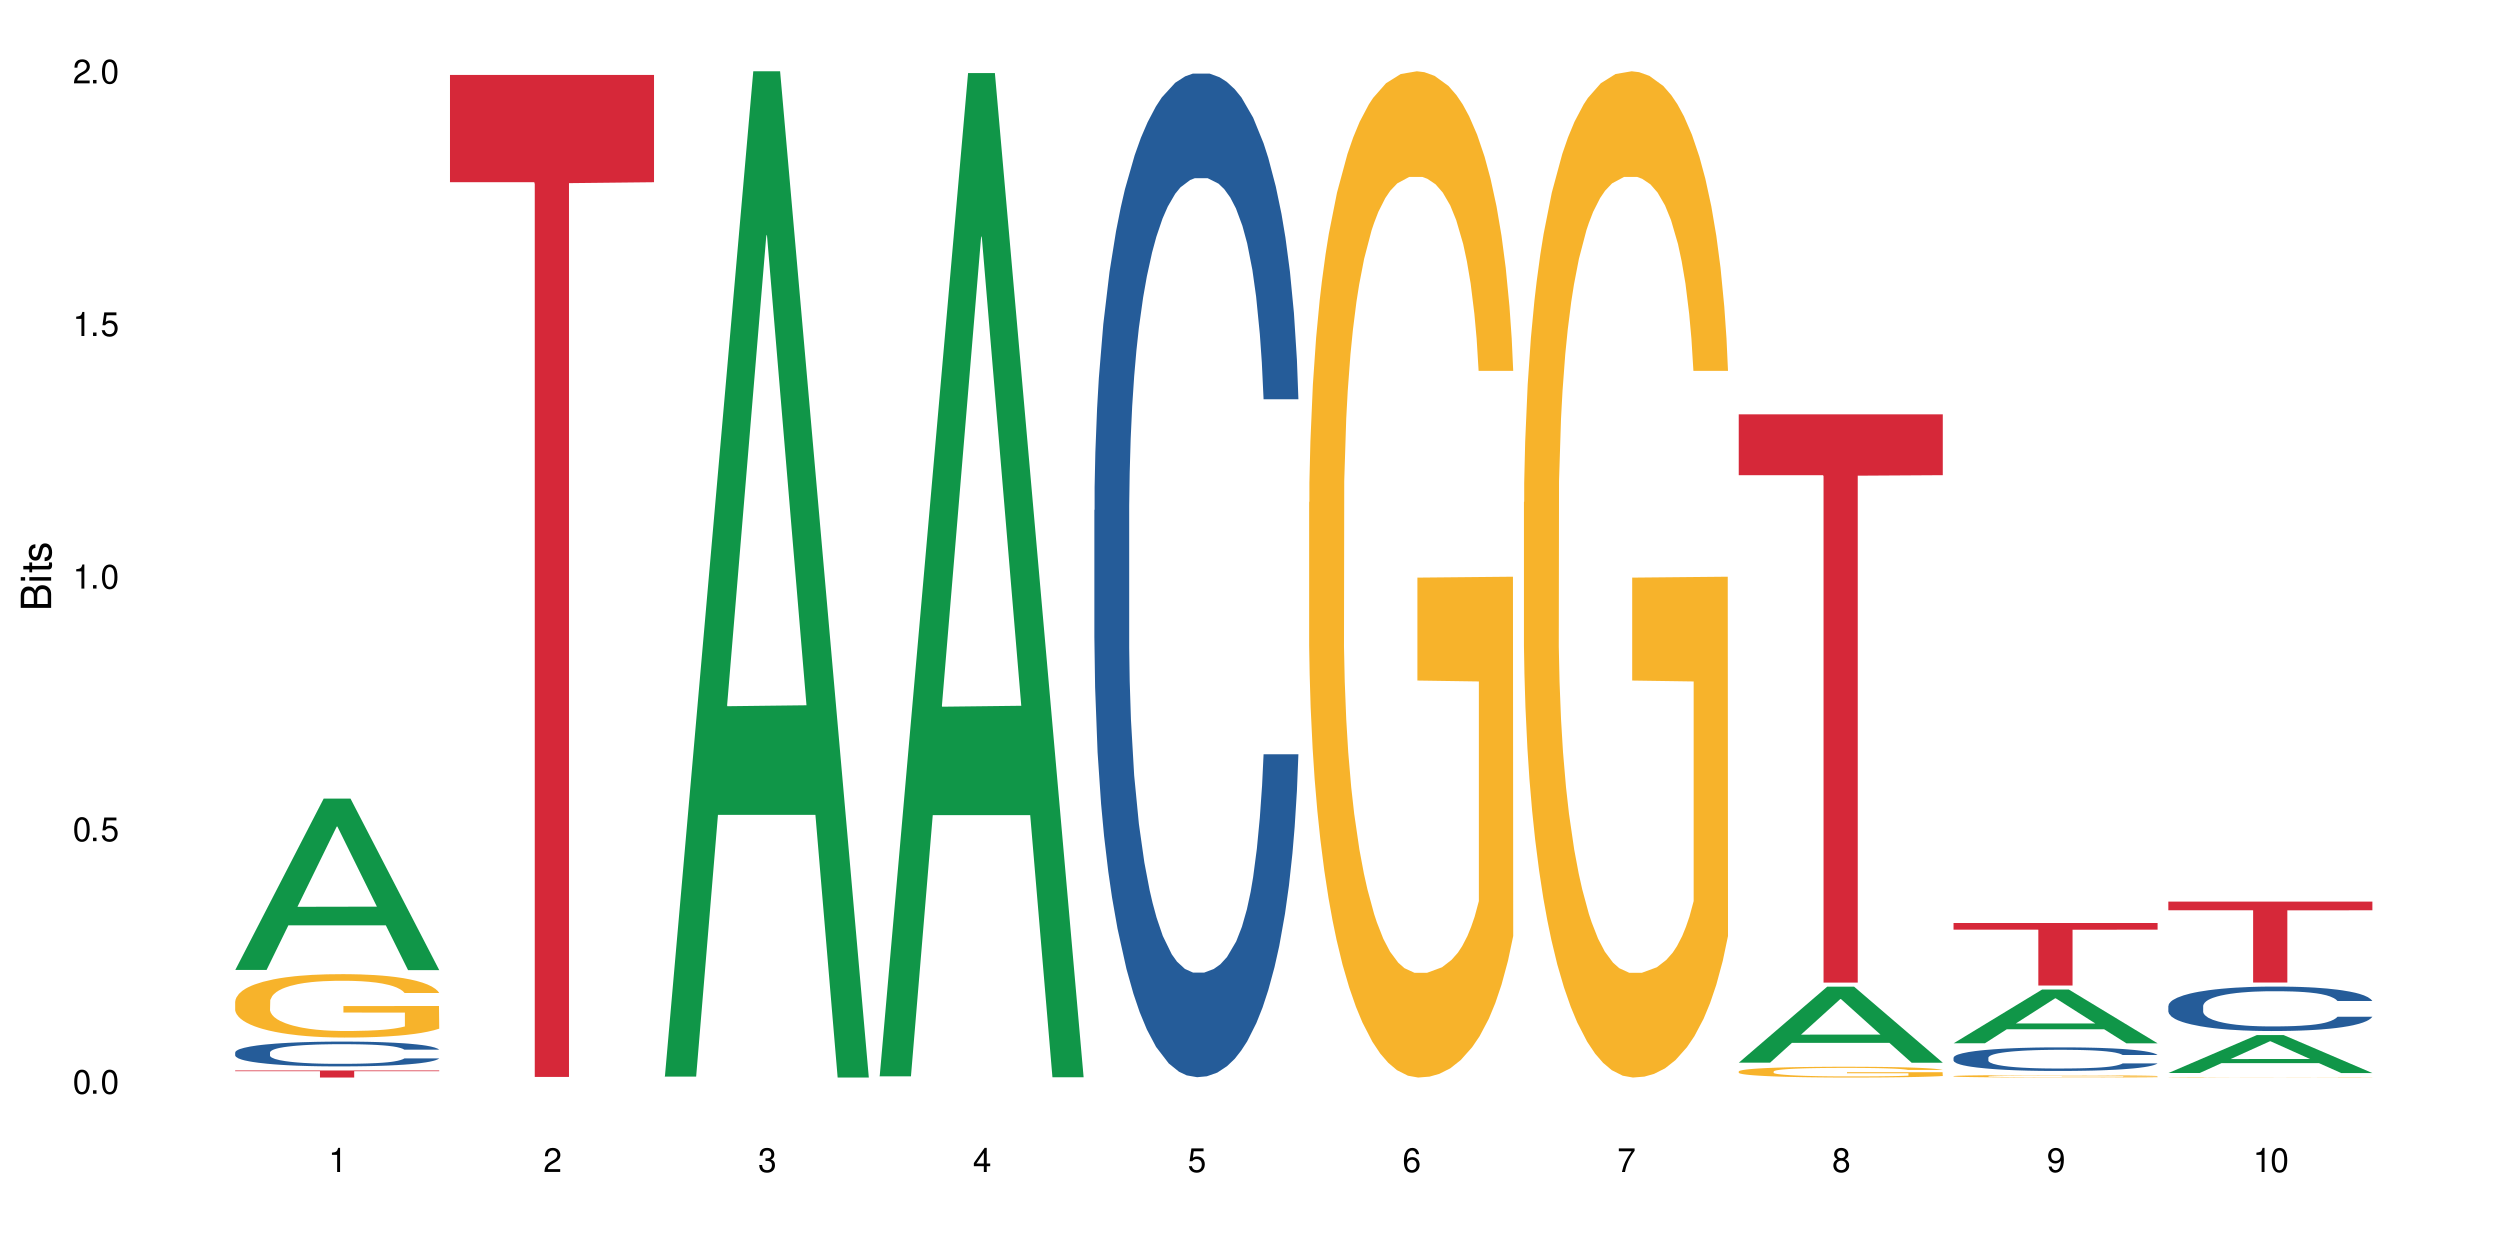
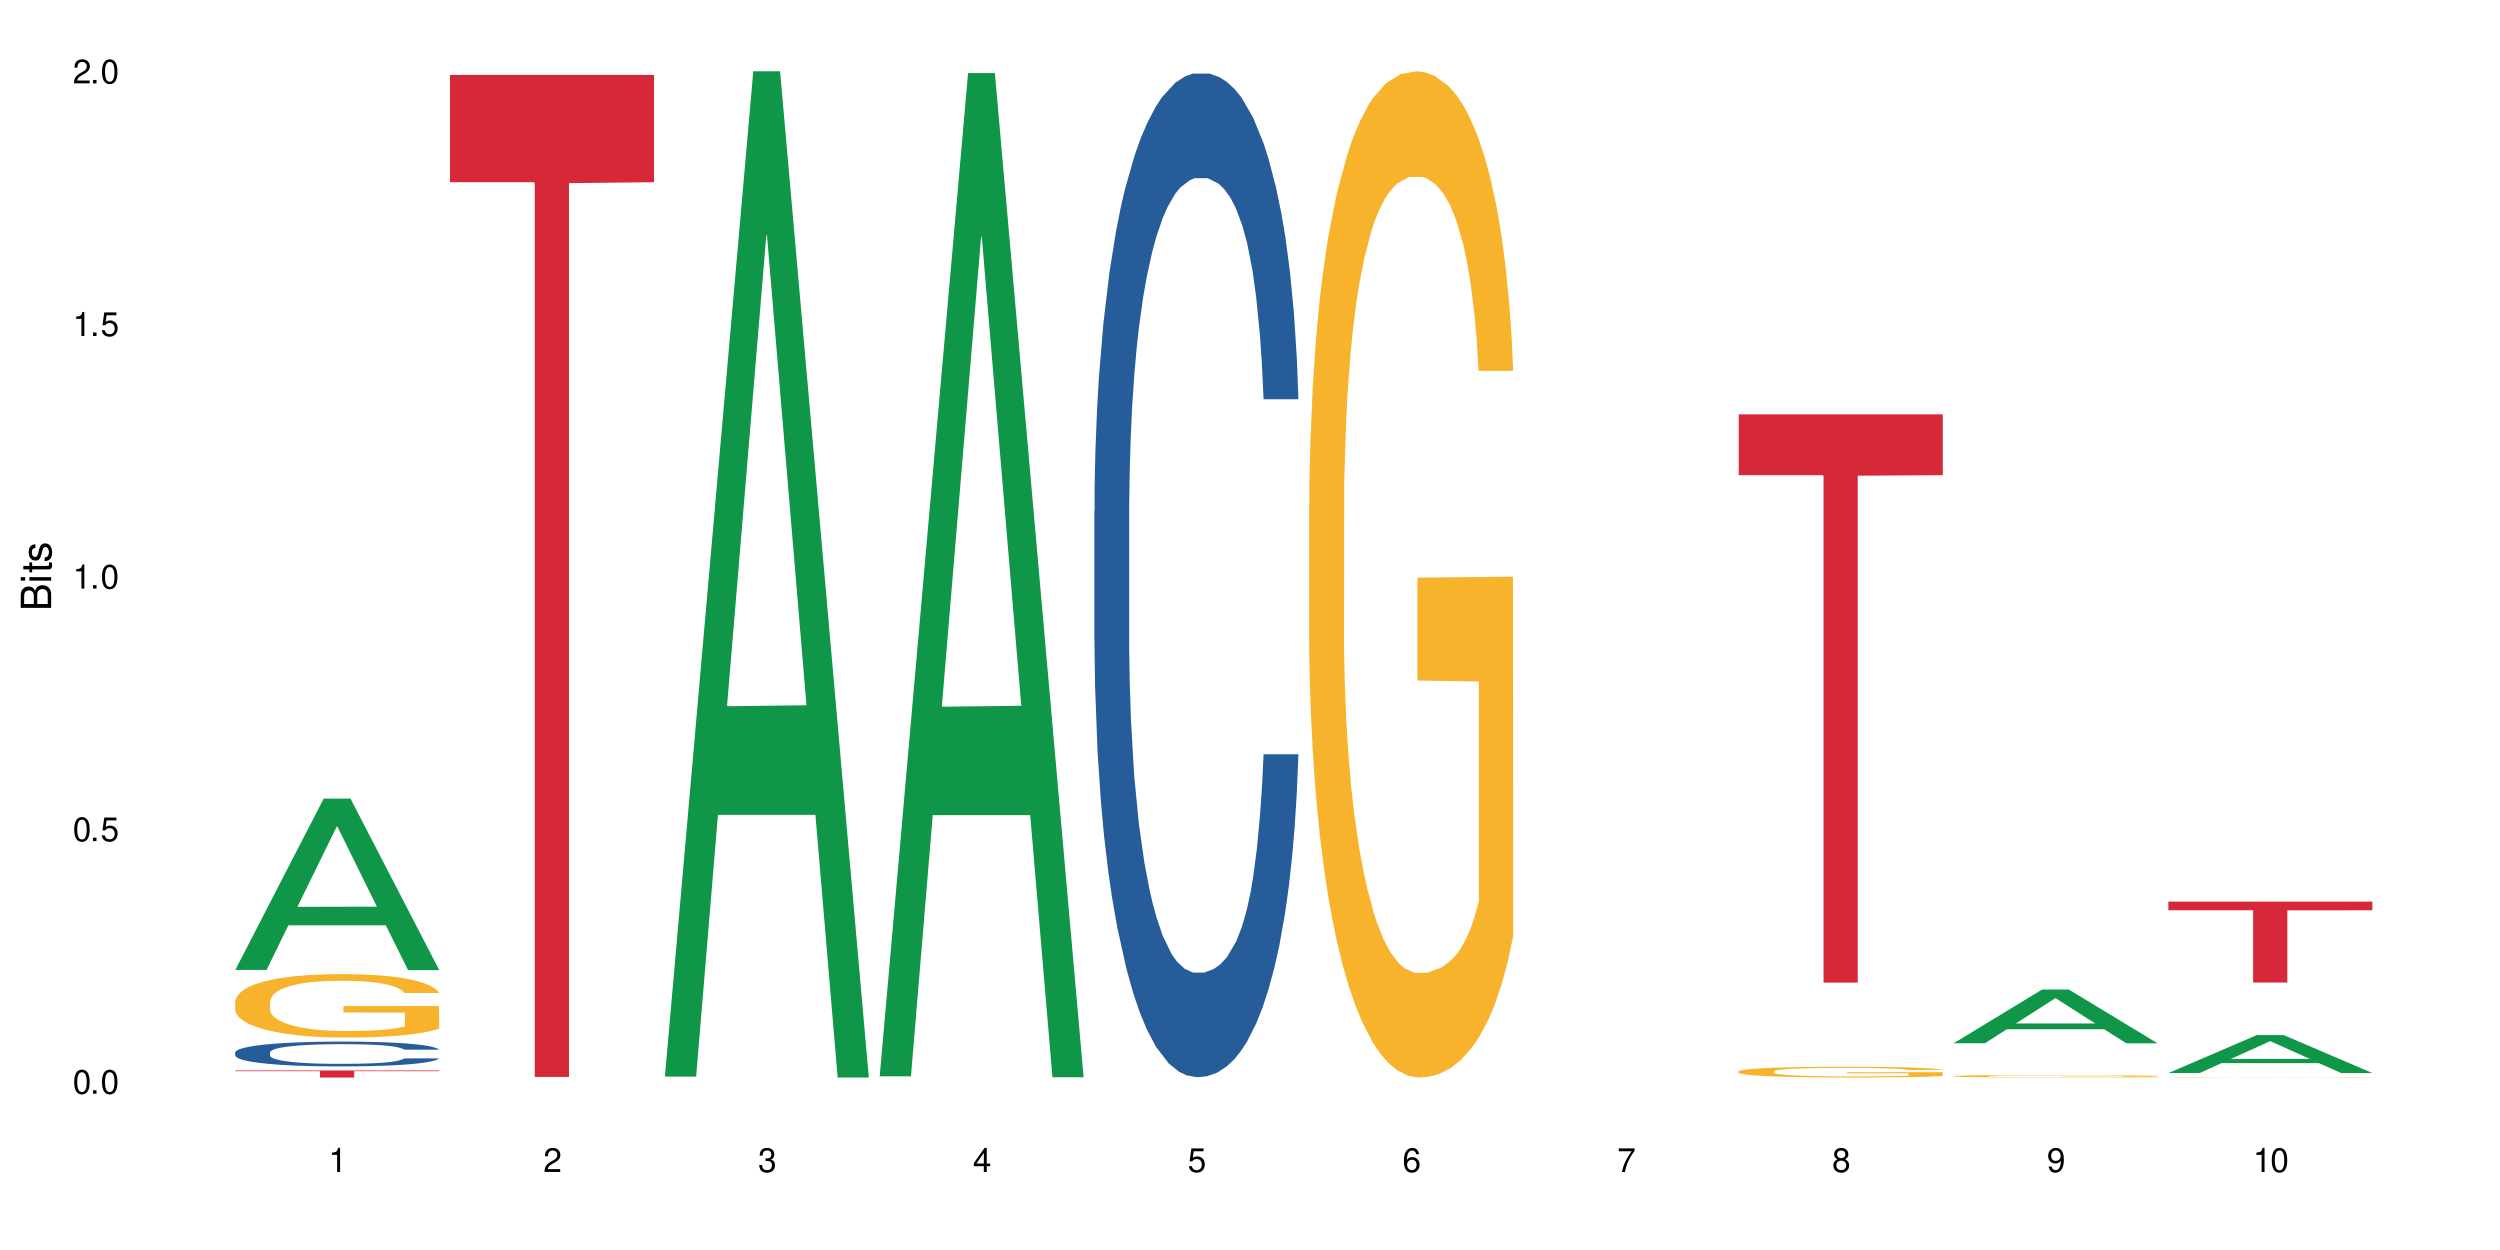
<svg xmlns="http://www.w3.org/2000/svg" xmlns:xlink="http://www.w3.org/1999/xlink" width="720" height="360" viewBox="0 0 720 360">
  <defs>
    <g>
      <g id="glyph-0-0">
</g>
      <g id="glyph-0-1">
        <path d="M 2.641 -6.938 C 2 -6.938 1.422 -6.656 1.078 -6.172 C 0.641 -5.562 0.406 -4.641 0.406 -3.359 C 0.406 -1.016 1.188 0.219 2.641 0.219 C 4.078 0.219 4.859 -1.016 4.859 -3.297 C 4.859 -4.641 4.656 -5.547 4.203 -6.172 C 3.844 -6.656 3.281 -6.938 2.641 -6.938 Z M 2.641 -6.188 C 3.547 -6.188 4 -5.25 4 -3.375 C 4 -1.406 3.562 -0.484 2.625 -0.484 C 1.734 -0.484 1.281 -1.438 1.281 -3.344 C 1.281 -5.25 1.734 -6.188 2.641 -6.188 Z M 2.641 -6.188 " />
      </g>
      <g id="glyph-0-2">
        <path d="M 1.828 -1 L 0.828 -1 L 0.828 0 L 1.828 0 Z M 1.828 -1 " />
      </g>
      <g id="glyph-0-3">
        <path d="M 4.562 -6.797 L 1.062 -6.797 L 0.547 -3.094 L 1.328 -3.094 C 1.719 -3.562 2.047 -3.734 2.578 -3.734 C 3.484 -3.734 4.062 -3.109 4.062 -2.094 C 4.062 -1.125 3.484 -0.531 2.578 -0.531 C 1.828 -0.531 1.375 -0.906 1.188 -1.672 L 0.328 -1.672 C 0.453 -1.109 0.547 -0.844 0.75 -0.594 C 1.125 -0.078 1.828 0.219 2.594 0.219 C 3.969 0.219 4.922 -0.781 4.922 -2.219 C 4.922 -3.562 4.031 -4.484 2.719 -4.484 C 2.25 -4.484 1.859 -4.359 1.469 -4.062 L 1.734 -5.969 L 4.562 -5.969 Z M 4.562 -6.797 " />
      </g>
      <g id="glyph-0-4">
        <path d="M 2.484 -4.938 L 2.484 0 L 3.328 0 L 3.328 -6.938 L 2.766 -6.938 C 2.469 -5.875 2.281 -5.734 0.984 -5.562 L 0.984 -4.938 Z M 2.484 -4.938 " />
      </g>
      <g id="glyph-0-5">
        <path d="M 4.859 -0.828 L 1.281 -0.828 C 1.359 -1.406 1.672 -1.781 2.5 -2.281 L 3.469 -2.828 C 4.406 -3.344 4.906 -4.062 4.906 -4.906 C 4.906 -5.484 4.672 -6.031 4.266 -6.406 C 3.859 -6.766 3.375 -6.938 2.719 -6.938 C 1.859 -6.938 1.219 -6.625 0.844 -6.031 C 0.609 -5.672 0.5 -5.234 0.484 -4.531 L 1.328 -4.531 C 1.359 -5.016 1.406 -5.281 1.531 -5.516 C 1.75 -5.938 2.188 -6.203 2.703 -6.203 C 3.469 -6.203 4.031 -5.641 4.031 -4.891 C 4.031 -4.344 3.719 -3.859 3.125 -3.516 L 2.234 -3 C 0.812 -2.172 0.406 -1.531 0.328 -0.016 L 4.859 -0.016 Z M 4.859 -0.828 " />
      </g>
      <g id="glyph-0-6">
        <path d="M 2.125 -3.188 L 2.578 -3.188 C 3.5 -3.188 3.984 -2.766 3.984 -1.922 C 3.984 -1.062 3.469 -0.531 2.594 -0.531 C 1.656 -0.531 1.203 -1 1.156 -2.016 L 0.312 -2.016 C 0.344 -1.453 0.438 -1.094 0.609 -0.781 C 0.953 -0.109 1.625 0.219 2.547 0.219 C 3.953 0.219 4.859 -0.625 4.859 -1.938 C 4.859 -2.828 4.516 -3.297 3.703 -3.594 C 4.344 -3.844 4.656 -4.328 4.656 -5.031 C 4.656 -6.219 3.875 -6.938 2.578 -6.938 C 1.203 -6.938 0.484 -6.172 0.453 -4.703 L 1.297 -4.703 C 1.312 -5.125 1.344 -5.359 1.453 -5.578 C 1.641 -5.969 2.062 -6.203 2.594 -6.203 C 3.344 -6.203 3.797 -5.75 3.797 -5 C 3.797 -4.516 3.609 -4.219 3.25 -4.047 C 3.016 -3.953 2.703 -3.922 2.125 -3.906 Z M 2.125 -3.188 " />
      </g>
      <g id="glyph-0-7">
        <path d="M 3.141 -1.672 L 3.141 0 L 3.984 0 L 3.984 -1.672 L 4.984 -1.672 L 4.984 -2.438 L 3.984 -2.438 L 3.984 -6.938 L 3.359 -6.938 L 0.266 -2.578 L 0.266 -1.672 Z M 3.141 -2.438 L 1 -2.438 L 3.141 -5.5 Z M 3.141 -2.438 " />
      </g>
      <g id="glyph-0-8">
        <path d="M 4.781 -5.125 C 4.609 -6.266 3.891 -6.938 2.844 -6.938 C 2.094 -6.938 1.422 -6.578 1.031 -5.953 C 0.594 -5.266 0.406 -4.422 0.406 -3.172 C 0.406 -2 0.578 -1.25 0.984 -0.641 C 1.359 -0.078 1.953 0.219 2.703 0.219 C 3.984 0.219 4.922 -0.75 4.922 -2.094 C 4.922 -3.375 4.062 -4.281 2.844 -4.281 C 2.172 -4.281 1.641 -4.031 1.281 -3.516 C 1.281 -5.234 1.828 -6.188 2.797 -6.188 C 3.391 -6.188 3.797 -5.797 3.938 -5.125 Z M 2.734 -3.531 C 3.547 -3.531 4.062 -2.953 4.062 -2.031 C 4.062 -1.156 3.484 -0.531 2.703 -0.531 C 1.922 -0.531 1.328 -1.188 1.328 -2.078 C 1.328 -2.938 1.906 -3.531 2.734 -3.531 Z M 2.734 -3.531 " />
      </g>
      <g id="glyph-0-9">
        <path d="M 4.984 -6.797 L 0.438 -6.797 L 0.438 -5.969 L 4.109 -5.969 C 2.5 -3.656 1.828 -2.234 1.328 0 L 2.219 0 C 2.594 -2.172 3.453 -4.047 4.984 -6.094 Z M 4.984 -6.797 " />
      </g>
      <g id="glyph-0-10">
        <path d="M 3.75 -3.656 C 4.469 -4.094 4.688 -4.438 4.688 -5.078 C 4.688 -6.172 3.844 -6.938 2.641 -6.938 C 1.438 -6.938 0.594 -6.172 0.594 -5.094 C 0.594 -4.438 0.812 -4.094 1.516 -3.656 C 0.734 -3.266 0.359 -2.703 0.359 -1.922 C 0.359 -0.656 1.281 0.219 2.641 0.219 C 3.984 0.219 4.922 -0.656 4.922 -1.922 C 4.922 -2.703 4.531 -3.266 3.75 -3.656 Z M 2.641 -6.188 C 3.359 -6.188 3.812 -5.75 3.812 -5.062 C 3.812 -4.406 3.344 -3.984 2.641 -3.984 C 1.922 -3.984 1.453 -4.406 1.453 -5.078 C 1.453 -5.75 1.922 -6.188 2.641 -6.188 Z M 2.641 -3.266 C 3.484 -3.266 4.062 -2.719 4.062 -1.906 C 4.062 -1.078 3.484 -0.531 2.625 -0.531 C 1.797 -0.531 1.219 -1.094 1.219 -1.906 C 1.219 -2.719 1.781 -3.266 2.641 -3.266 Z M 2.641 -3.266 " />
      </g>
      <g id="glyph-0-11">
        <path d="M 0.516 -1.578 C 0.672 -0.453 1.406 0.219 2.438 0.219 C 3.188 0.219 3.859 -0.141 4.266 -0.766 C 4.688 -1.453 4.891 -2.297 4.891 -3.547 C 4.891 -4.719 4.703 -5.453 4.312 -6.078 C 3.938 -6.641 3.344 -6.938 2.594 -6.938 C 1.297 -6.938 0.359 -5.969 0.359 -4.625 C 0.359 -3.344 1.234 -2.453 2.453 -2.453 C 3.094 -2.453 3.578 -2.672 4.016 -3.203 C 4 -1.484 3.469 -0.531 2.5 -0.531 C 1.906 -0.531 1.484 -0.906 1.359 -1.578 Z M 2.578 -6.203 C 3.375 -6.203 3.969 -5.531 3.969 -4.641 C 3.969 -3.797 3.391 -3.188 2.547 -3.188 C 1.734 -3.188 1.234 -3.766 1.234 -4.688 C 1.234 -5.562 1.797 -6.203 2.578 -6.203 Z M 2.578 -6.203 " />
      </g>
      <g id="glyph-1-0">
</g>
      <g id="glyph-1-1">
        <path d="M 0 -0.953 L 0 -4.891 C 0 -5.719 -0.234 -6.344 -0.734 -6.797 C -1.188 -7.234 -1.812 -7.469 -2.5 -7.469 C -3.547 -7.469 -4.188 -7 -4.625 -5.875 C -4.984 -6.688 -5.625 -7.094 -6.531 -7.094 C -7.172 -7.094 -7.734 -6.859 -8.141 -6.391 C -8.562 -5.922 -8.75 -5.344 -8.75 -4.5 L -8.75 -0.953 Z M -4.984 -2.062 L -7.766 -2.062 L -7.766 -4.219 C -7.766 -4.844 -7.688 -5.203 -7.453 -5.5 C -7.219 -5.812 -6.859 -5.969 -6.375 -5.969 C -5.891 -5.969 -5.531 -5.812 -5.297 -5.5 C -5.062 -5.203 -4.984 -4.844 -4.984 -4.219 Z M -0.984 -2.062 L -4 -2.062 L -4 -4.781 C -4 -5.766 -3.438 -6.359 -2.484 -6.359 C -1.547 -6.359 -0.984 -5.766 -0.984 -4.781 Z M -0.984 -2.062 " />
      </g>
      <g id="glyph-1-2">
        <path d="M -6.281 -1.797 L -6.281 -0.797 L 0 -0.797 L 0 -1.797 Z M -8.75 -1.797 L -8.75 -0.797 L -7.484 -0.797 L -7.484 -1.797 Z M -8.75 -1.797 " />
      </g>
      <g id="glyph-1-3">
        <path d="M -6.281 -3.047 L -6.281 -2.016 L -8.016 -2.016 L -8.016 -1.016 L -6.281 -1.016 L -6.281 -0.172 L -5.469 -0.172 L -5.469 -1.016 L -0.719 -1.016 C -0.078 -1.016 0.281 -1.453 0.281 -2.234 C 0.281 -2.5 0.25 -2.719 0.188 -3.047 L -0.641 -3.047 C -0.609 -2.906 -0.594 -2.766 -0.594 -2.562 C -0.594 -2.141 -0.719 -2.016 -1.156 -2.016 L -5.469 -2.016 L -5.469 -3.047 Z M -6.281 -3.047 " />
      </g>
      <g id="glyph-1-4">
        <path d="M -4.531 -5.25 C -5.766 -5.25 -6.469 -4.422 -6.469 -2.969 C -6.469 -1.516 -5.719 -0.562 -4.547 -0.562 C -3.562 -0.562 -3.094 -1.062 -2.734 -2.562 L -2.516 -3.484 C -2.344 -4.188 -2.094 -4.469 -1.641 -4.469 C -1.047 -4.469 -0.641 -3.875 -0.641 -3 C -0.641 -2.453 -0.797 -2 -1.062 -1.75 C -1.25 -1.594 -1.422 -1.531 -1.875 -1.469 L -1.875 -0.406 C -0.422 -0.453 0.281 -1.266 0.281 -2.922 C 0.281 -4.5 -0.5 -5.516 -1.719 -5.516 C -2.656 -5.516 -3.172 -4.984 -3.469 -3.734 L -3.703 -2.766 C -3.891 -1.953 -4.156 -1.609 -4.594 -1.609 C -5.188 -1.609 -5.547 -2.125 -5.547 -2.938 C -5.547 -3.75 -5.203 -4.172 -4.531 -4.203 Z M -4.531 -5.25 " />
      </g>
    </g>
  </defs>
  <rect x="-72" y="-36" width="864" height="432" fill="rgb(100%, 100%, 100%)" fill-opacity="1" />
  <path fill-rule="nonzero" fill="rgb(6.275%, 58.824%, 28.235%)" fill-opacity="1" d="M 67.73 279.344 L 67.793 279.297 L 93.223 229.992 L 100.945 229.992 L 126.5 279.391 L 117.52 279.391 L 111.117 266.496 L 83.051 266.496 L 76.773 279.344 L 67.73 279.344 L 85.75 261.16 L 108.543 261.113 L 97.176 238.062 L 97.051 238.016 L 96.926 238.156 L 85.688 261.113 L 85.75 261.16 Z M 67.73 279.344 " />
  <path fill-rule="nonzero" fill="rgb(14.51%, 36.078%, 60%)" fill-opacity="1" d="M 67.73 303.094 L 67.801 303.086 L 67.801 302.93 L 68.02 302.684 L 68.52 302.367 L 69.02 302.152 L 70.312 301.77 L 72.102 301.395 L 73.965 301.109 L 75.328 300.938 L 76.547 300.809 L 79.34 300.566 L 81.133 300.441 L 83.066 300.332 L 85.434 300.223 L 87.152 300.156 L 91.023 300.051 L 93.891 300.004 L 96.113 299.984 L 100.914 299.984 L 103.781 300.012 L 105.859 300.043 L 108.152 300.098 L 110.086 300.156 L 113.457 300.301 L 116.465 300.48 L 117.828 300.586 L 119.977 300.789 L 121.625 300.984 L 122.773 301.156 L 124.062 301.395 L 125.207 301.691 L 126.07 302.023 L 126.5 302.305 L 116.465 302.305 L 115.965 302.043 L 115.391 301.84 L 114.316 301.574 L 113.238 301.383 L 111.734 301.195 L 110.375 301.07 L 108.512 300.945 L 106.863 300.867 L 105.141 300.809 L 103.492 300.77 L 100.34 300.73 L 96.684 300.73 L 95.324 300.742 L 92.527 300.797 L 91.023 300.84 L 88.871 300.934 L 87.367 301.016 L 85.578 301.148 L 84.359 301.258 L 82.852 301.43 L 81.777 301.578 L 80.559 301.793 L 79.844 301.957 L 79.199 302.141 L 78.625 302.355 L 78.195 302.586 L 77.906 302.824 L 77.766 303.062 L 77.766 304.074 L 77.906 304.309 L 78.266 304.582 L 79.199 304.98 L 80.559 305.328 L 82.137 305.602 L 83.641 305.797 L 84.5 305.887 L 85.648 305.992 L 87.441 306.121 L 90.02 306.254 L 91.523 306.305 L 93.816 306.359 L 96.184 306.383 L 99.336 306.383 L 102.133 306.359 L 103.996 306.324 L 105.93 306.273 L 108.582 306.16 L 110.23 306.059 L 111.664 305.934 L 112.738 305.809 L 113.457 305.703 L 114.531 305.504 L 115.391 305.281 L 116.035 305.051 L 116.465 304.828 L 126.5 304.828 L 126.07 305.09 L 125.422 305.348 L 124.777 305.535 L 123.777 305.762 L 122.629 305.965 L 120.98 306.195 L 119.617 306.344 L 117.828 306.508 L 116.18 306.633 L 114.387 306.742 L 111.734 306.875 L 110.016 306.938 L 108.152 306.996 L 105.93 307.051 L 103.137 307.094 L 100.125 307.121 L 97.328 307.129 L 94.32 307.113 L 92.098 307.09 L 89.16 307.031 L 85.504 306.914 L 82.852 306.789 L 80.773 306.664 L 78.984 306.535 L 76.977 306.359 L 74.395 306.07 L 72.82 305.848 L 71.746 305.664 L 70.527 305.41 L 69.664 305.184 L 68.664 304.816 L 67.945 304.352 L 67.73 303.996 Z M 67.73 303.094 " />
  <path fill-rule="nonzero" fill="rgb(96.863%, 70.196%, 16.863%)" fill-opacity="1" d="M 67.73 288.379 L 67.801 288.363 L 67.801 288.027 L 68.09 287.277 L 68.805 286.242 L 69.738 285.391 L 70.742 284.727 L 71.387 284.375 L 72.461 283.875 L 73.395 283.508 L 75.758 282.758 L 78.77 282.055 L 80.418 281.754 L 82.281 281.473 L 84.93 281.156 L 86.148 281.039 L 89.875 280.77 L 94.105 280.605 L 98.762 280.555 L 100.914 280.57 L 103.852 280.637 L 107.863 280.82 L 110.16 280.988 L 111.949 281.156 L 113.812 281.371 L 116.105 281.703 L 118.258 282.105 L 119.977 282.504 L 121.695 283.008 L 123.129 283.539 L 124.348 284.125 L 125.422 284.824 L 126.07 285.41 L 126.5 285.992 L 116.535 285.992 L 115.965 285.41 L 115.32 284.957 L 114.242 284.406 L 113.168 284.008 L 112.094 283.691 L 110.086 283.258 L 108.367 282.988 L 106.215 282.758 L 104.137 282.605 L 101.773 282.504 L 100.34 282.473 L 96.543 282.473 L 93.102 282.59 L 91.094 282.723 L 89.66 282.855 L 87.656 283.105 L 86.438 283.309 L 85.719 283.441 L 83.57 283.957 L 82.137 284.426 L 81.348 284.742 L 80.344 285.242 L 79.629 285.691 L 78.84 286.359 L 78.41 286.859 L 77.836 287.996 L 77.766 290.996 L 77.98 291.633 L 78.41 292.316 L 78.984 292.918 L 79.844 293.551 L 80.703 294.035 L 82.207 294.684 L 83.496 295.117 L 84.5 295.402 L 86.438 295.852 L 87.227 296.004 L 89.09 296.305 L 91.023 296.535 L 93.387 296.738 L 95.18 296.836 L 98.047 296.922 L 101.703 296.922 L 106 296.82 L 108.727 296.688 L 110.59 296.555 L 111.809 296.438 L 113.312 296.254 L 114.387 296.086 L 115.391 295.902 L 116.609 295.617 L 116.609 291.633 L 98.906 291.613 L 98.906 289.746 L 126.426 289.73 L 126.5 296.254 L 124.992 296.703 L 123.129 297.137 L 121.34 297.473 L 119.477 297.754 L 116.824 298.07 L 114.672 298.273 L 111.375 298.504 L 108.367 298.656 L 105.215 298.754 L 102.418 298.805 L 99.121 298.82 L 96.184 298.789 L 93.031 298.688 L 90.52 298.555 L 88.227 298.387 L 85.934 298.172 L 83.066 297.82 L 81.203 297.539 L 79.27 297.188 L 77.336 296.77 L 75.613 296.32 L 74.469 295.969 L 73.32 295.57 L 72.102 295.07 L 70.957 294.5 L 70.098 293.984 L 69.309 293.398 L 68.734 292.848 L 68.16 292.098 L 67.875 291.5 L 67.73 290.98 Z M 67.73 288.379 " />
  <path fill-rule="nonzero" fill="rgb(83.922%, 15.686%, 22.353%)" fill-opacity="1" d="M 67.73 308.293 L 126.5 308.293 L 126.5 308.512 L 102.008 308.512 L 102.008 310.332 L 92.152 310.332 L 92.152 308.516 L 92.008 308.512 L 67.73 308.512 Z M 67.73 308.293 " />
  <path fill-rule="nonzero" fill="rgb(83.922%, 15.686%, 22.353%)" fill-opacity="1" d="M 129.594 21.586 L 188.359 21.586 L 188.359 52.477 L 163.867 52.746 L 163.867 310.16 L 154.012 310.16 L 154.012 53.016 L 153.871 52.477 L 129.594 52.477 Z M 129.594 21.586 " />
  <path fill-rule="nonzero" fill="rgb(6.275%, 58.824%, 28.235%)" fill-opacity="1" d="M 191.453 310.059 L 191.516 309.789 L 216.945 20.527 L 224.668 20.527 L 250.219 310.332 L 241.242 310.332 L 234.84 234.684 L 206.773 234.684 L 200.492 310.059 L 191.453 310.059 L 209.473 203.391 L 232.266 203.117 L 220.898 67.875 L 220.773 67.602 L 220.648 68.418 L 209.41 203.117 L 209.473 203.391 Z M 191.453 310.059 " />
  <path fill-rule="nonzero" fill="rgb(6.275%, 58.824%, 28.235%)" fill-opacity="1" d="M 253.312 309.984 L 253.375 309.711 L 278.805 21.043 L 286.527 21.043 L 312.082 310.254 L 303.102 310.254 L 296.699 234.762 L 268.633 234.762 L 262.355 309.984 L 253.312 309.984 L 271.332 203.531 L 294.125 203.262 L 282.762 68.293 L 282.633 68.023 L 282.508 68.836 L 271.27 203.262 L 271.332 203.531 Z M 253.312 309.984 " />
  <path fill-rule="nonzero" fill="rgb(14.51%, 36.078%, 60%)" fill-opacity="1" d="M 315.176 146.953 L 315.246 146.691 L 315.246 140.348 L 315.461 130.309 L 315.961 117.629 L 316.465 108.91 L 317.754 93.32 L 319.547 78.262 L 321.41 66.637 L 322.77 59.766 L 323.988 54.48 L 326.785 44.707 L 328.578 39.684 L 330.512 35.195 L 332.875 30.703 L 334.598 28.059 L 338.465 23.832 L 341.332 21.984 L 343.555 21.191 L 348.355 21.191 L 351.223 22.246 L 353.301 23.57 L 355.594 25.684 L 357.531 28.059 L 360.898 33.871 L 363.91 41.27 L 365.27 45.496 L 367.422 53.688 L 369.07 61.613 L 370.215 68.484 L 371.504 78.262 L 372.652 90.148 L 373.512 103.625 L 373.941 114.984 L 363.91 114.984 L 363.406 104.418 L 362.832 96.227 L 361.758 85.395 L 360.684 77.73 L 359.18 70.07 L 357.816 65.051 L 355.953 60.031 L 354.305 56.859 L 352.586 54.48 L 350.938 52.895 L 347.785 51.312 L 344.129 51.312 L 342.766 51.84 L 339.973 53.953 L 338.465 55.801 L 336.316 59.5 L 334.812 62.938 L 333.02 68.219 L 331.801 72.711 L 330.297 79.582 L 329.223 85.656 L 328.004 94.375 L 327.285 100.98 L 326.641 108.379 L 326.066 117.098 L 325.637 126.348 L 325.352 136.121 L 325.207 145.633 L 325.207 186.586 L 325.352 196.098 L 325.711 207.195 L 326.641 223.312 L 328.004 237.312 L 329.578 248.41 L 331.086 256.336 L 331.945 260.035 L 333.09 264.262 L 334.883 269.547 L 337.465 274.832 L 338.969 276.945 L 341.262 279.059 L 343.625 280.117 L 346.781 280.117 L 349.574 279.059 L 351.438 277.738 L 353.375 275.625 L 356.023 271.133 L 357.672 266.906 L 359.105 261.887 L 360.184 256.867 L 360.898 252.637 L 361.973 244.449 L 362.832 235.465 L 363.48 226.219 L 363.91 217.234 L 373.941 217.234 L 373.512 227.801 L 372.867 238.105 L 372.223 245.77 L 371.219 255.016 L 370.07 263.207 L 368.422 272.453 L 367.062 278.531 L 365.27 285.137 L 363.621 290.156 L 361.832 294.648 L 359.18 299.93 L 357.457 302.574 L 355.594 304.953 L 353.375 307.066 L 350.578 308.914 L 347.57 309.973 L 344.773 310.234 L 341.762 309.707 L 339.543 308.652 L 336.602 306.273 L 332.949 301.516 L 330.297 296.496 L 328.219 291.477 L 326.426 286.191 L 324.418 279.059 L 321.84 267.434 L 320.262 258.449 L 319.188 251.055 L 317.969 240.75 L 317.109 231.5 L 316.105 216.707 L 315.391 197.945 L 315.176 183.414 Z M 315.176 146.953 " />
  <path fill-rule="nonzero" fill="rgb(96.863%, 70.196%, 16.863%)" fill-opacity="1" d="M 377.035 144.652 L 377.105 144.387 L 377.105 139.094 L 377.395 127.184 L 378.109 110.777 L 379.043 97.277 L 380.047 86.691 L 380.691 81.133 L 381.766 73.195 L 382.695 67.371 L 385.062 55.461 L 388.07 44.348 L 389.719 39.582 L 391.582 35.082 L 394.234 30.055 L 395.453 28.203 L 399.18 23.965 L 403.41 21.32 L 408.066 20.527 L 410.219 20.789 L 413.156 21.848 L 417.168 24.762 L 419.461 27.406 L 421.254 30.055 L 423.117 33.496 L 425.41 38.789 L 427.562 45.141 L 429.281 51.492 L 431 59.43 L 432.434 67.902 L 433.652 77.164 L 434.727 88.281 L 435.375 97.543 L 435.805 106.805 L 425.84 106.805 L 425.27 97.543 L 424.621 90.398 L 423.547 81.664 L 422.473 75.312 L 421.398 70.281 L 419.391 63.402 L 417.672 59.168 L 415.52 55.461 L 413.441 53.078 L 411.078 51.492 L 409.645 50.961 L 405.848 50.961 L 402.406 52.816 L 400.398 54.934 L 398.965 57.051 L 396.961 61.02 L 395.742 64.195 L 395.023 66.312 L 392.875 74.516 L 391.441 81.93 L 390.652 86.957 L 389.648 94.898 L 388.934 102.043 L 388.145 112.629 L 387.715 120.57 L 387.141 138.566 L 387.07 186.207 L 387.285 196.262 L 387.715 207.113 L 388.289 216.641 L 389.148 226.699 L 390.008 234.375 L 391.512 244.695 L 392.801 251.578 L 393.805 256.078 L 395.742 263.223 L 396.527 265.605 L 398.391 270.367 L 400.328 274.074 L 402.691 277.25 L 404.484 278.836 L 407.352 280.16 L 411.008 280.16 L 415.305 278.574 L 418.031 276.457 L 419.895 274.34 L 421.109 272.484 L 422.617 269.574 L 423.691 266.926 L 424.695 264.016 L 425.914 259.516 L 425.914 196.262 L 408.211 195.996 L 408.211 166.355 L 435.73 166.09 L 435.805 269.574 L 434.297 276.719 L 432.434 283.602 L 430.645 288.895 L 428.781 293.395 L 426.129 298.422 L 423.977 301.598 L 420.68 305.305 L 417.672 307.688 L 414.52 309.273 L 411.723 310.066 L 408.426 310.332 L 405.488 309.805 L 402.336 308.215 L 399.824 306.098 L 397.531 303.453 L 395.238 300.012 L 392.371 294.453 L 390.508 289.953 L 388.574 284.395 L 386.641 277.777 L 384.918 270.633 L 383.773 265.074 L 382.625 258.723 L 381.406 250.781 L 380.262 241.785 L 379.398 233.578 L 378.613 224.316 L 378.039 215.582 L 377.465 203.672 L 377.18 194.145 L 377.035 185.941 Z M 377.035 144.652 " />
-   <path fill-rule="nonzero" fill="rgb(96.863%, 70.196%, 16.863%)" fill-opacity="1" d="M 438.895 144.652 L 438.969 144.387 L 438.969 139.094 L 439.254 127.184 L 439.973 110.777 L 440.902 97.277 L 441.906 86.691 L 442.551 81.133 L 443.625 73.195 L 444.559 67.371 L 446.922 55.461 L 449.934 44.348 L 451.582 39.582 L 453.445 35.082 L 456.098 30.055 L 457.316 28.203 L 461.043 23.965 L 465.27 21.32 L 469.93 20.527 L 472.078 20.789 L 475.016 21.848 L 479.031 24.762 L 481.324 27.406 L 483.117 30.055 L 484.98 33.496 L 487.273 38.789 L 489.422 45.141 L 491.141 51.492 L 492.863 59.43 L 494.297 67.902 L 495.516 77.164 L 496.59 88.281 L 497.234 97.543 L 497.664 106.805 L 487.703 106.805 L 487.129 97.543 L 486.484 90.398 L 485.41 81.664 L 484.332 75.312 L 483.258 70.281 L 481.254 63.402 L 479.531 59.168 L 477.383 55.461 L 475.305 53.078 L 472.938 51.492 L 471.504 50.961 L 467.707 50.961 L 464.266 52.816 L 462.262 54.934 L 460.828 57.051 L 458.82 61.02 L 457.602 64.195 L 456.887 66.312 L 454.734 74.516 L 453.301 81.93 L 452.512 86.957 L 451.512 94.898 L 450.793 102.043 L 450.004 112.629 L 449.574 120.57 L 449 138.566 L 448.93 186.207 L 449.145 196.262 L 449.574 207.113 L 450.148 216.641 L 451.008 226.699 L 451.867 234.375 L 453.375 244.695 L 454.664 251.578 L 455.668 256.078 L 457.602 263.223 L 458.391 265.605 L 460.254 270.367 L 462.188 274.074 L 464.555 277.25 L 466.344 278.836 L 469.211 280.16 L 472.867 280.16 L 477.168 278.574 L 479.891 276.457 L 481.754 274.34 L 482.973 272.484 L 484.477 269.574 L 485.551 266.926 L 486.555 264.016 L 487.773 259.516 L 487.773 196.262 L 470.07 195.996 L 470.07 166.355 L 497.594 166.09 L 497.664 269.574 L 496.16 276.719 L 494.297 283.602 L 492.504 288.895 L 490.641 293.395 L 487.988 298.422 L 485.84 301.598 L 482.543 305.305 L 479.531 307.688 L 476.379 309.273 L 473.582 310.066 L 470.285 310.332 L 467.348 309.805 L 464.195 308.215 L 461.688 306.098 L 459.395 303.453 L 457.102 300.012 L 454.234 294.453 L 452.371 289.953 L 450.434 284.395 L 448.5 277.777 L 446.781 270.633 L 445.633 265.074 L 444.484 258.723 L 443.27 250.781 L 442.121 241.785 L 441.262 233.578 L 440.473 224.316 L 439.898 215.582 L 439.328 203.672 L 439.039 194.145 L 438.895 185.941 Z M 438.895 144.652 " />
-   <path fill-rule="nonzero" fill="rgb(6.275%, 58.824%, 28.235%)" fill-opacity="1" d="M 500.758 306.039 L 500.82 306.02 L 526.25 284.156 L 533.973 284.156 L 559.523 306.059 L 550.547 306.059 L 544.141 300.344 L 516.078 300.344 L 509.797 306.039 L 500.758 306.039 L 518.777 297.977 L 541.566 297.957 L 530.203 287.734 L 530.078 287.715 L 529.953 287.777 L 518.715 297.957 L 518.777 297.977 Z M 500.758 306.039 " />
  <path fill-rule="nonzero" fill="rgb(96.863%, 70.196%, 16.863%)" fill-opacity="1" d="M 500.758 308.555 L 500.828 308.551 L 500.828 308.496 L 501.117 308.367 L 501.832 308.191 L 502.766 308.047 L 503.766 307.934 L 504.414 307.875 L 505.488 307.789 L 506.418 307.727 L 508.785 307.598 L 511.793 307.48 L 513.441 307.43 L 515.305 307.379 L 517.957 307.324 L 519.176 307.305 L 522.902 307.262 L 527.133 307.23 L 531.789 307.223 L 533.938 307.227 L 536.879 307.238 L 540.891 307.27 L 543.184 307.297 L 544.977 307.324 L 546.84 307.363 L 549.133 307.418 L 551.281 307.488 L 553.004 307.555 L 554.723 307.641 L 556.156 307.73 L 557.375 307.832 L 558.449 307.949 L 559.094 308.051 L 559.523 308.148 L 549.562 308.148 L 548.988 308.051 L 548.344 307.973 L 547.27 307.879 L 546.195 307.812 L 545.121 307.758 L 543.113 307.684 L 541.395 307.637 L 539.242 307.598 L 537.164 307.574 L 534.801 307.555 L 533.367 307.551 L 529.566 307.551 L 526.129 307.57 L 524.121 307.594 L 522.688 307.617 L 520.68 307.656 L 519.461 307.691 L 518.746 307.715 L 516.598 307.801 L 515.164 307.883 L 514.375 307.938 L 513.371 308.02 L 512.652 308.098 L 511.867 308.211 L 511.438 308.297 L 510.863 308.488 L 510.789 309 L 511.004 309.109 L 511.438 309.227 L 512.008 309.328 L 512.867 309.434 L 513.73 309.516 L 515.234 309.629 L 516.523 309.703 L 517.527 309.75 L 519.461 309.828 L 520.25 309.852 L 522.113 309.902 L 524.051 309.945 L 526.414 309.977 L 528.207 309.996 L 531.074 310.008 L 534.727 310.008 L 539.027 309.992 L 541.75 309.969 L 543.613 309.945 L 544.832 309.926 L 546.34 309.895 L 547.414 309.867 L 548.418 309.836 L 549.633 309.789 L 549.633 309.109 L 531.934 309.105 L 531.934 308.789 L 559.453 308.785 L 559.523 309.895 L 558.02 309.973 L 556.156 310.047 L 554.363 310.102 L 552.5 310.152 L 549.852 310.203 L 547.699 310.238 L 544.402 310.277 L 541.395 310.305 L 538.238 310.32 L 535.445 310.328 L 532.148 310.332 L 529.211 310.328 L 526.055 310.309 L 523.547 310.285 L 521.254 310.258 L 518.961 310.223 L 516.094 310.16 L 514.23 310.113 L 512.297 310.055 L 510.359 309.984 L 508.641 309.906 L 507.492 309.848 L 506.348 309.777 L 505.129 309.695 L 503.98 309.598 L 503.121 309.508 L 502.332 309.41 L 501.762 309.316 L 501.188 309.188 L 500.902 309.086 L 500.758 308.996 Z M 500.758 308.555 " />
  <path fill-rule="nonzero" fill="rgb(83.922%, 15.686%, 22.353%)" fill-opacity="1" d="M 500.758 119.328 L 559.523 119.328 L 559.523 136.848 L 535.031 137 L 535.031 282.992 L 525.18 282.992 L 525.18 137.156 L 525.035 136.848 L 500.758 136.848 Z M 500.758 119.328 " />
  <path fill-rule="nonzero" fill="rgb(6.275%, 58.824%, 28.235%)" fill-opacity="1" d="M 562.617 300.465 L 562.68 300.449 L 588.109 284.992 L 595.832 284.992 L 621.387 300.48 L 612.406 300.48 L 606.004 296.438 L 577.938 296.438 L 571.66 300.465 L 562.617 300.465 L 580.637 294.766 L 603.43 294.75 L 592.066 287.523 L 591.938 287.508 L 591.812 287.551 L 580.574 294.75 L 580.637 294.766 Z M 562.617 300.465 " />
-   <path fill-rule="nonzero" fill="rgb(14.51%, 36.078%, 60%)" fill-opacity="1" d="M 562.617 304.602 L 562.691 304.594 L 562.691 304.445 L 562.906 304.207 L 563.406 303.91 L 563.906 303.707 L 565.199 303.34 L 566.988 302.984 L 568.852 302.711 L 570.215 302.551 L 571.434 302.426 L 574.227 302.195 L 576.02 302.078 L 577.953 301.973 L 580.32 301.867 L 582.039 301.805 L 585.91 301.703 L 588.777 301.66 L 591 301.645 L 595.801 301.645 L 598.668 301.668 L 600.746 301.699 L 603.039 301.75 L 604.973 301.805 L 608.344 301.941 L 611.352 302.113 L 612.715 302.215 L 614.863 302.406 L 616.512 302.594 L 617.66 302.754 L 618.949 302.984 L 620.098 303.266 L 620.957 303.582 L 621.387 303.848 L 611.352 303.848 L 610.852 303.602 L 610.277 303.406 L 609.203 303.152 L 608.129 302.973 L 606.621 302.793 L 605.262 302.676 L 603.398 302.555 L 601.75 302.48 L 600.027 302.426 L 598.379 302.387 L 595.227 302.352 L 591.57 302.352 L 590.211 302.363 L 587.414 302.414 L 585.91 302.457 L 583.762 302.543 L 582.254 302.625 L 580.465 302.75 L 579.246 302.855 L 577.738 303.016 L 576.664 303.16 L 575.445 303.363 L 574.73 303.52 L 574.086 303.691 L 573.512 303.898 L 573.082 304.117 L 572.793 304.344 L 572.652 304.57 L 572.652 305.531 L 572.793 305.754 L 573.152 306.016 L 574.086 306.395 L 575.445 306.723 L 577.023 306.984 L 578.527 307.172 L 579.387 307.258 L 580.535 307.359 L 582.328 307.48 L 584.906 307.605 L 586.41 307.656 L 588.707 307.707 L 591.07 307.73 L 594.223 307.73 L 597.02 307.707 L 598.883 307.676 L 600.816 307.625 L 603.469 307.52 L 605.117 307.422 L 606.551 307.301 L 607.625 307.184 L 608.344 307.086 L 609.418 306.891 L 610.277 306.68 L 610.922 306.465 L 611.352 306.254 L 621.387 306.254 L 620.957 306.5 L 620.312 306.742 L 619.664 306.922 L 618.664 307.141 L 617.516 307.332 L 615.867 307.551 L 614.504 307.695 L 612.715 307.848 L 611.066 307.969 L 609.273 308.074 L 606.621 308.195 L 604.902 308.258 L 603.039 308.316 L 600.816 308.363 L 598.023 308.406 L 595.012 308.434 L 592.219 308.438 L 589.207 308.426 L 586.984 308.402 L 584.047 308.348 L 580.391 308.234 L 577.738 308.117 L 575.66 307.996 L 573.871 307.875 L 571.863 307.707 L 569.281 307.434 L 567.707 307.223 L 566.633 307.047 L 565.414 306.805 L 564.555 306.586 L 563.551 306.238 L 562.832 305.797 L 562.617 305.457 Z M 562.617 304.602 " />
  <path fill-rule="nonzero" fill="rgb(96.863%, 70.196%, 16.863%)" fill-opacity="1" d="M 562.617 309.914 L 562.691 309.914 L 562.691 309.902 L 562.977 309.871 L 563.691 309.832 L 564.625 309.797 L 565.629 309.77 L 566.273 309.754 L 567.348 309.734 L 568.281 309.723 L 570.645 309.691 L 573.656 309.664 L 575.305 309.652 L 577.168 309.641 L 579.816 309.625 L 581.035 309.621 L 584.762 309.613 L 588.992 309.605 L 593.648 309.602 L 595.801 309.605 L 598.738 309.605 L 602.754 309.613 L 605.047 309.621 L 606.836 309.625 L 608.699 309.637 L 610.992 309.648 L 613.145 309.664 L 614.863 309.68 L 616.586 309.699 L 618.016 309.723 L 619.234 309.746 L 620.312 309.773 L 620.957 309.797 L 621.387 309.82 L 611.426 309.82 L 610.852 309.797 L 610.207 309.777 L 609.129 309.758 L 606.98 309.727 L 604.973 309.711 L 603.254 309.699 L 601.105 309.691 L 599.023 309.684 L 596.66 309.68 L 591.43 309.68 L 587.988 309.684 L 585.98 309.691 L 584.547 309.695 L 582.543 309.703 L 581.324 309.711 L 580.605 309.719 L 578.457 309.738 L 577.023 309.758 L 576.234 309.77 L 575.23 309.789 L 574.516 309.809 L 573.727 309.836 L 573.297 309.855 L 572.723 309.898 L 572.652 310.02 L 572.867 310.047 L 573.297 310.074 L 573.871 310.098 L 574.73 310.121 L 575.59 310.141 L 577.094 310.168 L 578.387 310.184 L 579.387 310.195 L 581.324 310.215 L 582.113 310.219 L 583.977 310.23 L 585.91 310.242 L 588.273 310.25 L 590.066 310.254 L 592.934 310.258 L 596.59 310.258 L 600.891 310.254 L 603.613 310.246 L 605.477 310.242 L 606.695 310.238 L 608.199 310.23 L 609.273 310.223 L 610.277 310.215 L 611.496 310.203 L 611.496 310.047 L 593.793 310.043 L 593.793 309.969 L 621.312 309.969 L 621.387 310.23 L 619.879 310.246 L 618.016 310.266 L 616.227 310.277 L 614.363 310.289 L 611.711 310.301 L 609.559 310.309 L 606.266 310.32 L 603.254 310.324 L 600.102 310.328 L 597.305 310.332 L 591.07 310.332 L 587.918 310.328 L 585.41 310.32 L 583.113 310.316 L 580.82 310.305 L 577.953 310.293 L 576.09 310.281 L 572.223 310.25 L 570.5 310.234 L 569.355 310.219 L 568.207 310.203 L 566.988 310.184 L 565.844 310.16 L 564.984 310.141 L 564.195 310.117 L 563.621 310.094 L 563.047 310.062 L 562.762 310.039 L 562.617 310.02 Z M 562.617 309.914 " />
-   <path fill-rule="nonzero" fill="rgb(83.922%, 15.686%, 22.353%)" fill-opacity="1" d="M 562.617 265.816 L 621.387 265.816 L 621.387 267.746 L 596.895 267.762 L 596.895 283.828 L 587.039 283.828 L 587.039 267.777 L 586.895 267.746 L 562.617 267.746 Z M 562.617 265.816 " />
  <path fill-rule="nonzero" fill="rgb(6.275%, 58.824%, 28.235%)" fill-opacity="1" d="M 624.48 309.027 L 624.543 309.02 L 649.969 298.102 L 657.691 298.102 L 683.246 309.039 L 674.27 309.039 L 667.863 306.184 L 639.797 306.184 L 633.52 309.027 L 624.48 309.027 L 642.5 305.004 L 665.289 304.992 L 653.926 299.891 L 653.801 299.879 L 653.676 299.91 L 642.438 304.992 L 642.5 305.004 Z M 624.48 309.027 " />
-   <path fill-rule="nonzero" fill="rgb(14.51%, 36.078%, 60%)" fill-opacity="1" d="M 624.48 289.711 L 624.551 289.699 L 624.551 289.418 L 624.766 288.973 L 625.266 288.41 L 625.77 288.023 L 627.059 287.336 L 628.852 286.668 L 630.715 286.152 L 632.074 285.852 L 633.293 285.617 L 636.09 285.184 L 637.879 284.961 L 639.816 284.762 L 642.18 284.562 L 643.902 284.445 L 647.77 284.258 L 650.637 284.176 L 652.859 284.141 L 657.66 284.141 L 660.527 284.188 L 662.605 284.246 L 664.898 284.34 L 666.836 284.445 L 670.203 284.703 L 673.215 285.031 L 674.574 285.219 L 676.727 285.582 L 678.375 285.93 L 679.52 286.234 L 680.809 286.668 L 681.957 287.195 L 682.816 287.793 L 683.246 288.293 L 673.215 288.293 L 672.711 287.828 L 672.137 287.465 L 671.062 286.984 L 669.988 286.645 L 668.484 286.305 L 667.121 286.082 L 665.258 285.863 L 663.609 285.723 L 661.891 285.617 L 660.242 285.547 L 657.086 285.477 L 653.434 285.477 L 652.07 285.5 L 649.277 285.594 L 647.77 285.676 L 645.621 285.84 L 644.117 285.988 L 642.324 286.223 L 641.105 286.422 L 639.602 286.727 L 638.527 286.996 L 637.309 287.383 L 636.59 287.676 L 635.945 288 L 635.371 288.387 L 634.941 288.797 L 634.656 289.23 L 634.512 289.652 L 634.512 291.465 L 634.656 291.887 L 635.016 292.375 L 635.945 293.09 L 637.309 293.711 L 638.883 294.203 L 640.391 294.551 L 641.25 294.715 L 642.395 294.902 L 644.188 295.137 L 646.766 295.371 L 648.273 295.465 L 650.566 295.559 L 652.93 295.605 L 656.086 295.605 L 658.879 295.559 L 660.742 295.5 L 662.68 295.406 L 665.328 295.207 L 666.977 295.02 L 668.41 294.797 L 669.488 294.574 L 670.203 294.387 L 671.277 294.027 L 672.137 293.629 L 672.781 293.219 L 673.215 292.82 L 683.246 292.82 L 682.816 293.289 L 682.172 293.746 L 681.527 294.086 L 680.523 294.492 L 679.375 294.855 L 677.727 295.266 L 676.367 295.535 L 674.574 295.828 L 672.926 296.051 L 671.133 296.25 L 668.484 296.48 L 666.762 296.598 L 664.898 296.703 L 662.68 296.797 L 659.883 296.879 L 656.871 296.926 L 654.078 296.938 L 651.066 296.914 L 648.848 296.867 L 645.906 296.762 L 642.254 296.551 L 639.602 296.332 L 637.523 296.109 L 635.73 295.875 L 633.723 295.559 L 631.145 295.043 L 629.566 294.645 L 628.492 294.316 L 627.273 293.863 L 626.414 293.453 L 625.41 292.797 L 624.695 291.969 L 624.48 291.324 Z M 624.48 289.711 " />
  <path fill-rule="nonzero" fill="rgb(96.863%, 70.196%, 16.863%)" fill-opacity="1" d="M 624.48 310.258 L 624.551 310.258 L 624.551 310.254 L 624.836 310.25 L 625.555 310.242 L 626.484 310.238 L 627.488 310.23 L 628.133 310.23 L 629.207 310.227 L 630.141 310.223 L 632.504 310.219 L 635.516 310.215 L 637.164 310.211 L 639.027 310.211 L 641.68 310.207 L 642.898 310.207 L 646.625 310.203 L 664.613 310.203 L 666.906 310.207 L 670.562 310.207 L 672.855 310.211 L 675.004 310.215 L 676.727 310.215 L 678.445 310.219 L 679.879 310.223 L 681.098 310.227 L 682.172 310.234 L 682.816 310.238 L 683.246 310.242 L 673.285 310.242 L 672.711 310.238 L 672.066 310.234 L 669.918 310.227 L 668.84 310.227 L 666.836 310.223 L 665.113 310.219 L 660.887 310.219 L 658.52 310.215 L 653.289 310.215 L 649.848 310.219 L 646.41 310.219 L 644.402 310.223 L 642.469 310.223 L 640.316 310.227 L 638.883 310.23 L 638.098 310.234 L 637.094 310.234 L 636.375 310.238 L 635.586 310.242 L 635.156 310.246 L 634.586 310.254 L 634.512 310.277 L 634.727 310.281 L 635.156 310.285 L 635.73 310.289 L 636.59 310.297 L 637.449 310.297 L 638.957 310.305 L 640.246 310.305 L 641.25 310.309 L 643.184 310.312 L 643.973 310.312 L 645.836 310.316 L 651.926 310.316 L 654.793 310.32 L 658.449 310.32 L 662.75 310.316 L 668.555 310.316 L 670.059 310.312 L 672.137 310.312 L 673.355 310.309 L 673.355 310.281 L 655.656 310.281 L 655.656 310.27 L 683.176 310.27 L 683.246 310.312 L 681.742 310.316 L 679.879 310.32 L 678.086 310.324 L 676.223 310.324 L 673.57 310.328 L 671.422 310.328 L 668.125 310.332 L 647.27 310.332 L 644.977 310.328 L 642.684 310.328 L 639.816 310.324 L 637.953 310.324 L 636.016 310.32 L 634.082 310.316 L 632.363 310.316 L 631.215 310.312 L 630.07 310.309 L 628.852 310.305 L 627.703 310.301 L 626.844 310.297 L 626.055 310.293 L 625.48 310.289 L 624.91 310.285 L 624.621 310.281 L 624.48 310.277 Z M 624.48 310.258 " />
  <path fill-rule="nonzero" fill="rgb(83.922%, 15.686%, 22.353%)" fill-opacity="1" d="M 624.48 259.664 L 683.246 259.664 L 683.246 262.16 L 658.754 262.184 L 658.754 282.977 L 648.898 282.977 L 648.898 262.203 L 648.758 262.16 L 624.48 262.16 Z M 624.48 259.664 " />
  <g fill="rgb(0%, 0%, 0%)" fill-opacity="1">
    <use xlink:href="#glyph-0-1" x="20.965" y="314.993" />
    <use xlink:href="#glyph-0-2" x="25.965" y="314.993" />
    <use xlink:href="#glyph-0-1" x="28.965" y="314.993" />
  </g>
  <g fill="rgb(0%, 0%, 0%)" fill-opacity="1">
    <use xlink:href="#glyph-0-1" x="20.965" y="242.251" />
    <use xlink:href="#glyph-0-2" x="25.965" y="242.251" />
    <use xlink:href="#glyph-0-3" x="28.965" y="242.251" />
  </g>
  <g fill="rgb(0%, 0%, 0%)" fill-opacity="1">
    <use xlink:href="#glyph-0-4" x="20.965" y="169.509" />
    <use xlink:href="#glyph-0-2" x="25.965" y="169.509" />
    <use xlink:href="#glyph-0-1" x="28.965" y="169.509" />
  </g>
  <g fill="rgb(0%, 0%, 0%)" fill-opacity="1">
    <use xlink:href="#glyph-0-4" x="20.965" y="96.767" />
    <use xlink:href="#glyph-0-2" x="25.965" y="96.767" />
    <use xlink:href="#glyph-0-3" x="28.965" y="96.767" />
  </g>
  <g fill="rgb(0%, 0%, 0%)" fill-opacity="1">
    <use xlink:href="#glyph-0-5" x="20.965" y="24.024" />
    <use xlink:href="#glyph-0-2" x="25.965" y="24.024" />
    <use xlink:href="#glyph-0-1" x="28.965" y="24.024" />
  </g>
  <g fill="rgb(0%, 0%, 0%)" fill-opacity="1">
    <use xlink:href="#glyph-0-4" x="94.613" y="337.532" />
  </g>
  <g fill="rgb(0%, 0%, 0%)" fill-opacity="1">
    <use xlink:href="#glyph-0-5" x="156.477" y="337.532" />
  </g>
  <g fill="rgb(0%, 0%, 0%)" fill-opacity="1">
    <use xlink:href="#glyph-0-6" x="218.336" y="337.532" />
  </g>
  <g fill="rgb(0%, 0%, 0%)" fill-opacity="1">
    <use xlink:href="#glyph-0-7" x="280.199" y="337.532" />
  </g>
  <g fill="rgb(0%, 0%, 0%)" fill-opacity="1">
    <use xlink:href="#glyph-0-3" x="342.059" y="337.532" />
  </g>
  <g fill="rgb(0%, 0%, 0%)" fill-opacity="1">
    <use xlink:href="#glyph-0-8" x="403.918" y="337.532" />
  </g>
  <g fill="rgb(0%, 0%, 0%)" fill-opacity="1">
    <use xlink:href="#glyph-0-9" x="465.781" y="337.532" />
  </g>
  <g fill="rgb(0%, 0%, 0%)" fill-opacity="1">
    <use xlink:href="#glyph-0-10" x="527.641" y="337.532" />
  </g>
  <g fill="rgb(0%, 0%, 0%)" fill-opacity="1">
    <use xlink:href="#glyph-0-11" x="589.5" y="337.532" />
  </g>
  <g fill="rgb(0%, 0%, 0%)" fill-opacity="1">
    <use xlink:href="#glyph-0-4" x="648.863" y="337.532" />
    <use xlink:href="#glyph-0-1" x="653.863" y="337.532" />
  </g>
  <g fill="rgb(0%, 0%, 0%)" fill-opacity="1">
    <use xlink:href="#glyph-1-1" x="14.725" y="176.012" />
    <use xlink:href="#glyph-1-2" x="14.725" y="168.012" />
    <use xlink:href="#glyph-1-3" x="14.725" y="165.012" />
    <use xlink:href="#glyph-1-4" x="14.725" y="162.012" />
  </g>
</svg>